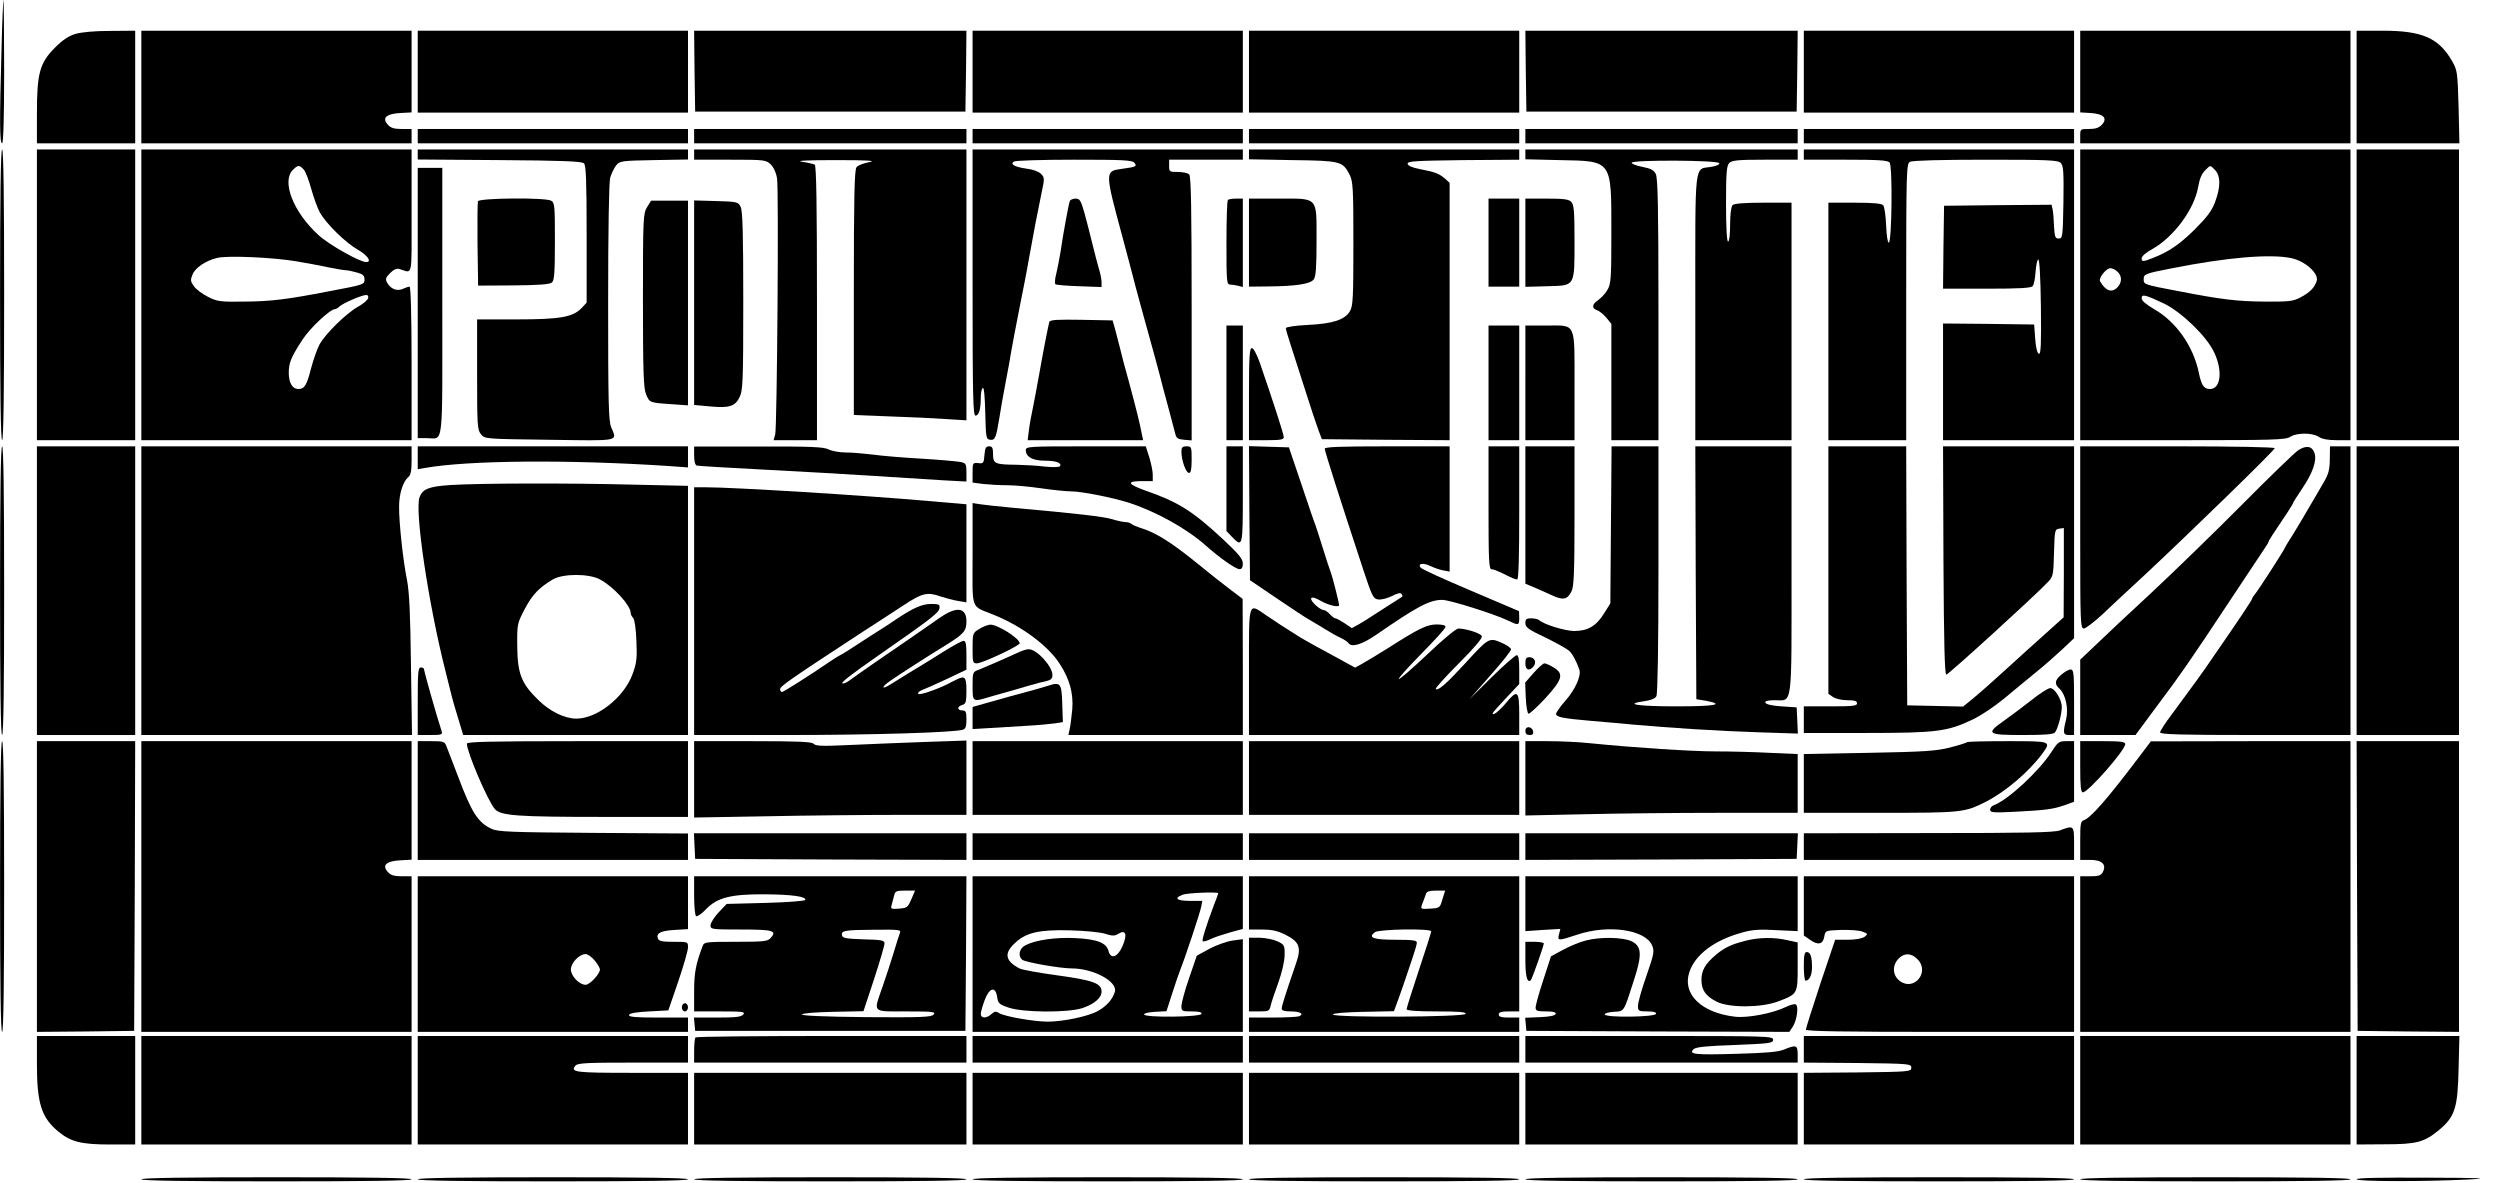
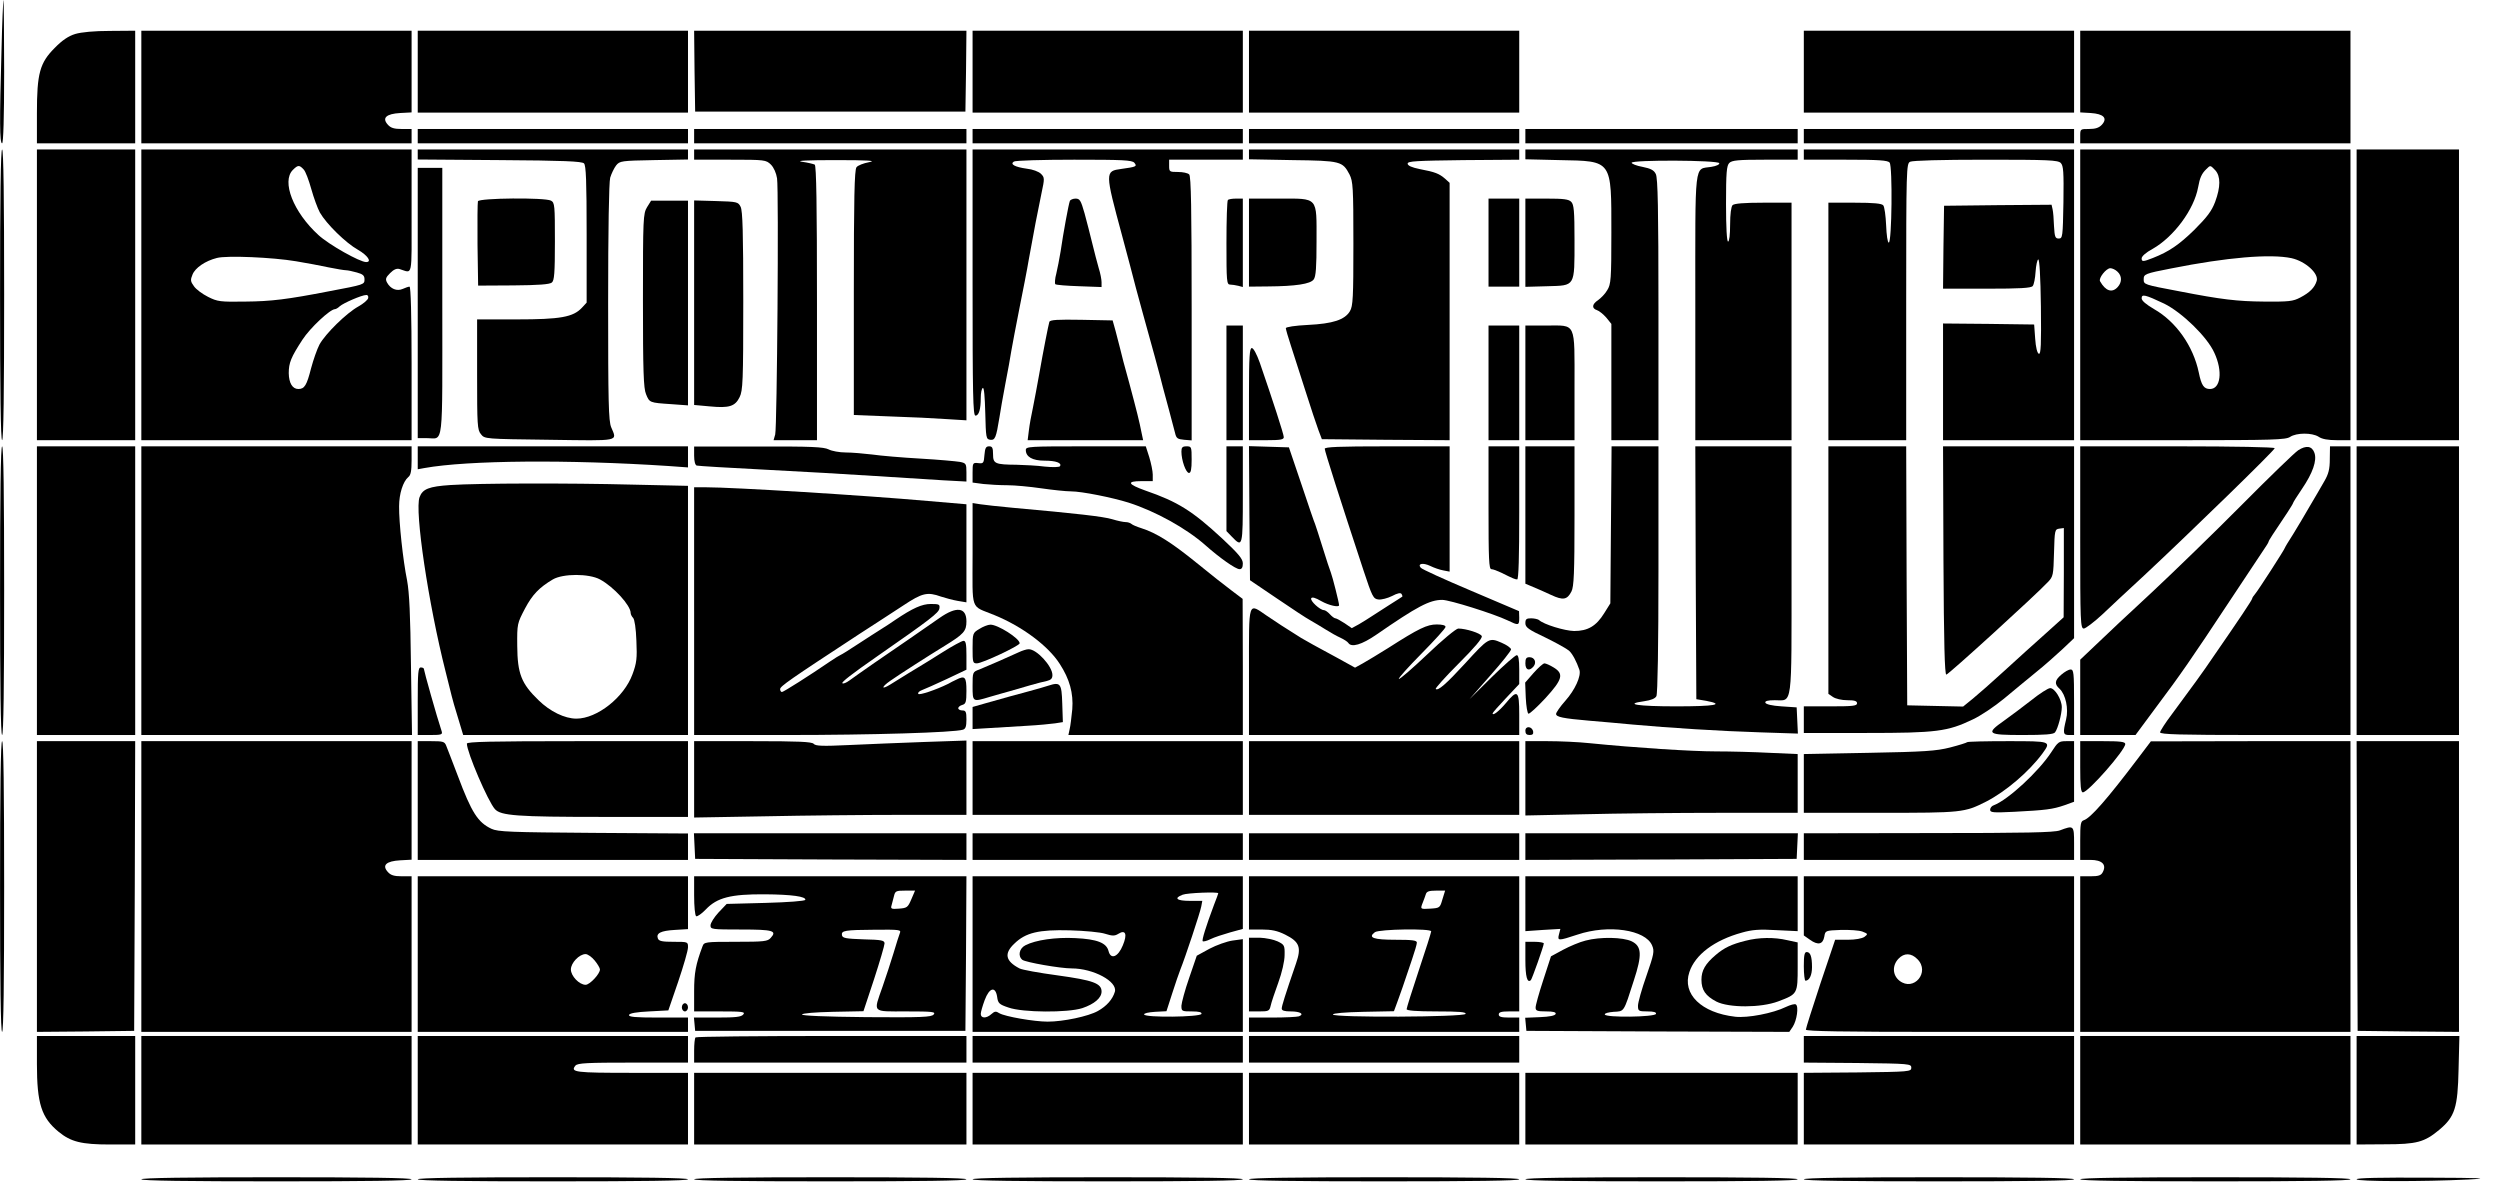
<svg xmlns="http://www.w3.org/2000/svg" version="1.0" width="322.80mm" height="152.80mm" viewBox="0 0 1221 578" preserveAspectRatio="xMidYMid meet">
  <g transform="translate(0,578) scale(0.1,-0.1)" fill="#000000" stroke="none">
    <path d="M7 5533 c-10 -347 -9 -453 3 -453 6 0 10 123 10 350 0 193 -2 350 -3 350 -2 0 -7 -111 -10 -247z" />
    <path d="M367 5614 c-33 -10 -64 -31 -100 -68 -73 -73 -87 -124 -87 -319 l0 -147 240 0 240 0 0 275 0 275 -122 -1 c-78 0 -141 -6 -171 -15z" />
    <path d="M690 5355 l0 -275 660 0 660 0 0 35 0 35 -48 0 c-37 0 -54 5 -68 21 -30 33 -8 53 60 57 l56 3 0 199 0 200 -660 0 -660 0 0 -275z" />
    <path d="M2040 5430 l0 -200 660 0 660 0 0 200 0 200 -660 0 -660 0 0 -200z" />
    <path d="M3392 5433 l3 -198 660 0 660 0 3 198 2 197 -665 0 -665 0 2 -197z" />
    <path d="M4750 5430 l0 -200 660 0 660 0 0 200 0 200 -660 0 -660 0 0 -200z" />
    <path d="M6100 5430 l0 -200 660 0 660 0 0 200 0 200 -660 0 -660 0 0 -200z" />
-     <path d="M7452 5433 l3 -198 660 0 660 0 3 198 2 197 -665 0 -665 0 2 -197z" />
    <path d="M8810 5430 l0 -200 660 0 660 0 0 200 0 200 -660 0 -660 0 0 -200z" />
    <path d="M10160 5431 l0 -200 51 -3 c63 -4 84 -25 55 -57 -14 -15 -31 -21 -63 -21 -43 0 -43 0 -43 -35 l0 -35 660 0 660 0 0 275 0 275 -660 0 -660 0 0 -199z" />
-     <path d="M11510 5355 l0 -275 251 0 251 0 -4 178 c-5 170 -6 179 -32 224 -65 113 -146 148 -339 148 l-127 0 0 -275z" />
    <path d="M2040 5115 l0 -35 660 0 660 0 0 35 0 35 -660 0 -660 0 0 -35z" />
    <path d="M3390 5115 l0 -35 665 0 665 0 0 35 0 35 -665 0 -665 0 0 -35z" />
    <path d="M4750 5115 l0 -35 660 0 660 0 0 35 0 35 -660 0 -660 0 0 -35z" />
    <path d="M6100 5115 l0 -35 660 0 660 0 0 35 0 35 -660 0 -660 0 0 -35z" />
    <path d="M7450 5115 l0 -35 665 0 665 0 0 35 0 35 -665 0 -665 0 0 -35z" />
    <path d="M8810 5115 l0 -35 660 0 660 0 0 35 0 35 -660 0 -660 0 0 -35z" />
    <path d="M0 4340 c0 -467 3 -710 10 -710 7 0 10 243 10 710 0 467 -3 710 -10 710 -7 0 -10 -243 -10 -710z" />
    <path d="M180 4340 l0 -710 240 0 240 0 0 710 0 710 -240 0 -240 0 0 -710z" />
    <path d="M690 4340 l0 -710 660 0 660 0 0 375 c0 231 -4 375 -10 375 -5 0 -20 -5 -33 -11 -29 -13 -60 0 -77 31 -9 17 -6 25 15 46 18 18 32 24 46 20 66 -20 59 -52 59 283 l0 301 -660 0 -660 0 0 -710z m793 612 c9 -9 25 -52 37 -95 12 -43 31 -95 42 -115 32 -56 127 -149 186 -182 47 -27 70 -60 40 -60 -31 0 -182 85 -233 132 -123 112 -181 262 -125 318 25 25 32 25 53 2z m-38 -448 c50 -8 122 -22 160 -30 39 -8 77 -14 85 -14 8 0 32 -5 53 -11 29 -8 37 -15 37 -33 0 -26 0 -26 -175 -59 -201 -39 -281 -49 -406 -50 -125 -2 -137 0 -183 23 -28 14 -59 37 -69 52 -17 23 -18 31 -7 57 13 33 63 67 119 81 48 13 274 3 386 -16z m353 -180 c-2 -9 -23 -27 -48 -41 -58 -32 -161 -133 -190 -186 -12 -23 -30 -75 -41 -116 -21 -83 -32 -101 -62 -101 -29 0 -46 29 -47 77 0 51 11 78 67 164 37 57 135 149 159 149 4 0 15 6 23 14 18 16 108 55 129 55 8 1 12 -6 10 -15z" />
    <path d="M2040 5025 l0 -24 400 -3 c311 -2 402 -6 412 -16 10 -10 13 -86 13 -347 l0 -333 -23 -25 c-43 -46 -105 -57 -318 -57 l-194 0 0 -269 c0 -247 1 -271 19 -292 18 -23 19 -23 335 -27 350 -5 330 -9 301 61 -13 31 -15 123 -15 609 0 358 4 587 10 610 6 20 19 47 29 60 18 22 25 23 185 26 l166 3 0 25 0 24 -660 0 -660 0 0 -25z" />
    <path d="M3390 5025 l0 -25 175 0 c172 0 176 -1 200 -24 14 -14 26 -41 30 -67 9 -62 0 -1218 -9 -1251 l-8 -28 106 0 106 0 0 669 c0 477 -3 672 -11 677 -6 3 -34 10 -63 14 -32 5 28 8 164 8 162 0 203 -3 165 -10 -27 -5 -56 -16 -62 -25 -10 -13 -13 -152 -13 -613 l0 -597 178 -7 c97 -3 221 -9 275 -13 l97 -6 0 661 0 662 -665 0 -665 0 0 -25z" />
    <path d="M4750 4400 c0 -547 2 -650 14 -650 17 0 26 31 26 87 0 23 4 45 10 48 6 4 10 -43 12 -122 3 -122 4 -128 24 -131 24 -3 29 10 45 108 4 30 18 105 29 165 12 61 25 133 29 160 5 28 22 120 39 205 17 85 39 196 47 245 23 128 44 238 62 323 15 70 15 75 -3 93 -11 11 -41 22 -69 25 -58 8 -84 22 -63 35 7 5 140 9 294 9 237 0 283 -2 294 -15 15 -18 9 -20 -63 -30 -81 -11 -81 -14 3 -325 17 -63 35 -131 40 -150 16 -65 38 -144 60 -225 35 -124 90 -326 99 -365 5 -19 19 -71 31 -115 12 -44 25 -93 29 -110 6 -26 12 -30 44 -33 l37 -3 0 643 c0 488 -3 647 -12 656 -7 7 -31 12 -55 12 -41 0 -43 1 -43 30 l0 30 180 0 180 0 0 25 0 25 -660 0 -660 0 0 -650z" />
    <path d="M6100 5026 l0 -24 213 -4 c236 -3 244 -6 278 -70 17 -34 19 -61 19 -339 0 -263 -2 -304 -17 -329 -25 -42 -83 -61 -205 -67 -62 -3 -108 -10 -108 -16 0 -5 11 -44 25 -86 13 -42 45 -141 71 -221 25 -80 54 -165 63 -190 l17 -45 312 -3 312 -2 0 628 0 629 -22 20 c-29 25 -49 33 -123 47 -40 8 -60 17 -60 27 0 12 42 14 273 17 l272 2 0 25 0 25 -660 0 -660 0 0 -24z" />
    <path d="M7450 5026 l0 -24 168 -4 c258 -5 252 3 252 -355 0 -228 -2 -251 -20 -280 -10 -18 -31 -39 -45 -49 -30 -20 -32 -40 -5 -49 10 -3 31 -20 45 -36 l25 -31 0 -284 0 -284 115 0 115 0 0 638 c0 491 -3 643 -13 662 -9 19 -25 27 -65 35 -29 5 -53 15 -53 20 1 15 423 13 428 -2 2 -6 -13 -14 -39 -18 -85 -14 -78 44 -78 -687 l0 -648 235 0 235 0 0 580 0 580 -138 0 c-94 0 -142 -4 -150 -12 -7 -7 -12 -44 -12 -95 0 -49 -4 -83 -10 -83 -6 0 -10 68 -10 184 0 154 3 187 16 200 13 13 43 16 175 16 l159 0 0 25 0 25 -665 0 -665 0 0 -24z" />
    <path d="M8810 5025 l0 -25 204 0 c161 0 206 -3 215 -14 15 -18 11 -391 -4 -391 -6 0 -11 37 -13 85 -2 46 -8 90 -14 97 -7 9 -46 13 -139 13 l-129 0 0 -580 0 -580 190 0 190 0 0 675 c0 656 1 675 19 685 13 6 148 10 370 10 307 0 352 -2 366 -16 13 -14 15 -42 13 -192 -3 -169 -4 -177 -23 -177 -17 0 -20 8 -23 60 -1 33 -4 70 -7 83 l-5 22 -263 -2 -262 -3 -3 -202 -2 -203 214 0 c162 0 216 3 224 13 6 7 12 38 14 70 2 31 8 58 13 60 6 1 11 -82 13 -231 2 -185 0 -233 -10 -230 -8 3 -15 31 -18 74 l-5 69 -222 3 -223 2 0 -285 0 -285 320 0 320 0 0 710 0 710 -660 0 -660 0 0 -25z" />
    <path d="M10160 4340 l0 -710 500 0 c441 0 504 2 525 16 32 21 107 21 139 1 17 -12 47 -17 91 -17 l65 0 0 710 0 710 -660 0 -660 0 0 -710z m660 608 c26 -29 26 -81 -1 -154 -17 -45 -39 -74 -103 -138 -73 -71 -122 -105 -201 -136 -48 -19 -55 -19 -55 -2 0 10 21 29 53 46 104 59 203 192 223 302 8 45 17 66 40 88 20 20 19 20 44 -6z m372 -429 c68 -15 134 -75 123 -111 -10 -33 -34 -57 -80 -81 -36 -19 -55 -21 -178 -20 -128 1 -207 10 -412 50 -175 33 -175 33 -175 59 0 25 6 28 135 53 271 54 484 72 587 50z m-850 -66 c22 -20 23 -51 1 -75 -27 -30 -59 -20 -86 28 -9 15 30 64 50 64 9 0 25 -7 35 -17z m228 -156 c87 -43 210 -162 245 -240 42 -90 31 -177 -21 -177 -30 0 -42 17 -55 81 -27 129 -111 248 -218 309 -39 23 -61 41 -61 53 0 22 17 18 110 -26z" />
    <path d="M11510 4340 l0 -710 250 0 250 0 0 710 0 710 -250 0 -250 0 0 -710z" />
    <path d="M2040 4300 l0 -660 44 0 c84 0 76 -66 76 666 l0 654 -60 0 -60 0 0 -660z" />
    <path d="M2334 4797 c-2 -7 -3 -102 -2 -212 l3 -200 172 1 c123 1 177 5 188 14 12 10 15 44 15 201 0 176 -1 189 -19 199 -30 16 -350 13 -357 -3z" />
    <path d="M5225 4798 c-6 -15 -32 -156 -45 -246 -6 -35 -15 -84 -21 -108 -7 -25 -8 -48 -5 -52 4 -4 57 -8 117 -10 l109 -4 0 24 c0 13 -6 44 -14 69 -7 24 -21 78 -31 119 -10 41 -27 108 -38 148 -18 63 -23 72 -44 72 -13 0 -26 -6 -28 -12z" />
    <path d="M5997 4803 c-4 -3 -7 -98 -7 -210 0 -187 1 -203 18 -203 9 0 27 -3 40 -6 l22 -6 0 216 0 216 -33 0 c-19 0 -37 -3 -40 -7z" />
    <path d="M6100 4595 l0 -215 93 1 c136 1 207 12 223 34 11 14 14 60 14 187 0 220 11 208 -185 208 l-145 0 0 -215z" />
    <path d="M7270 4595 l0 -215 75 0 75 0 0 215 0 215 -75 0 -75 0 0 -215z" />
    <path d="M7450 4595 l0 -216 107 3 c138 4 133 -5 133 225 0 143 -3 174 -16 187 -12 13 -38 16 -120 16 l-104 0 0 -215z" />
    <path d="M3160 4768 c-19 -32 -20 -52 -20 -456 0 -347 3 -429 15 -457 17 -42 17 -42 123 -49 l82 -6 0 500 0 500 -90 0 -90 0 -20 -32z" />
    <path d="M3390 4301 l0 -499 77 -7 c94 -9 123 0 145 45 16 32 18 76 18 470 0 330 -3 441 -13 460 -12 24 -17 25 -120 28 l-107 3 0 -500z" />
    <path d="M5125 4208 c-5 -17 -29 -138 -50 -258 -9 -52 -23 -124 -30 -160 -8 -36 -17 -86 -20 -112 l-6 -48 282 0 282 0 -7 33 c-11 57 -24 109 -61 247 -21 74 -41 151 -45 170 -5 19 -15 58 -22 85 l-14 50 -152 3 c-117 2 -153 0 -157 -10z" />
    <path d="M5990 3910 l0 -280 40 0 40 0 0 280 0 280 -40 0 -40 0 0 -280z" />
    <path d="M7270 3910 l0 -280 75 0 75 0 0 280 0 280 -75 0 -75 0 0 -280z" />
    <path d="M7450 3910 l0 -280 120 0 120 0 0 263 c0 319 10 297 -138 297 l-102 0 0 -280z" />
    <path d="M6100 3855 l0 -225 85 0 c70 0 85 3 85 15 0 14 -53 177 -117 363 -15 42 -31 72 -39 72 -11 0 -14 -41 -14 -225z" />
    <path d="M0 2895 c0 -463 3 -705 10 -705 7 0 10 242 10 705 0 463 -3 705 -10 705 -7 0 -10 -242 -10 -705z" />
    <path d="M180 2895 l0 -705 240 0 240 0 0 705 0 705 -240 0 -240 0 0 -705z" />
    <path d="M690 2895 l0 -705 661 0 661 0 -5 338 c-3 251 -8 357 -19 417 -20 98 -40 285 -39 362 0 61 19 121 45 143 12 9 16 31 16 81 l0 69 -660 0 -660 0 0 -705z" />
    <path d="M2040 3544 l0 -56 33 6 c211 38 704 42 1190 10 l97 -7 0 52 0 51 -660 0 -660 0 0 -56z" />
    <path d="M3390 3554 c0 -27 5 -46 13 -48 6 -2 156 -11 332 -20 176 -9 419 -23 540 -31 121 -8 271 -17 333 -21 l112 -6 0 45 c0 42 -2 45 -32 51 -18 3 -104 11 -192 16 -89 5 -195 14 -236 20 -41 5 -100 10 -130 10 -30 0 -68 7 -83 15 -24 12 -85 15 -343 14 l-314 0 0 -45z" />
    <path d="M4808 3558 c-3 -40 -5 -43 -30 -40 -27 3 -28 1 -28 -46 l0 -49 53 -7 c28 -3 81 -6 117 -6 36 0 110 -7 165 -15 55 -8 121 -15 146 -15 52 0 201 -30 281 -55 131 -42 281 -125 374 -207 71 -63 149 -118 168 -118 11 0 16 9 16 28 0 22 -20 46 -100 121 -147 136 -217 180 -376 235 -87 31 -93 46 -20 46 l56 0 0 32 c0 17 -8 55 -17 85 l-17 53 -293 0 c-278 0 -293 -1 -293 -18 0 -33 32 -52 91 -52 56 0 86 -11 76 -27 -3 -5 -34 -6 -74 -2 -37 5 -99 8 -138 9 -105 1 -115 5 -115 51 0 32 -4 39 -19 39 -16 0 -20 -8 -23 -42z" />
    <path d="M5770 3574 c0 -42 22 -104 37 -104 9 0 13 17 13 65 0 63 -1 65 -25 65 -20 0 -25 -5 -25 -26z" />
    <path d="M5990 3393 l0 -207 27 -28 c52 -54 53 -49 53 207 l0 235 -40 0 -40 0 0 -207z" />
    <path d="M6102 3273 l3 -327 130 -88 c72 -49 146 -98 165 -108 19 -11 53 -31 75 -45 22 -14 54 -32 72 -40 17 -8 34 -19 38 -25 15 -24 66 -9 137 40 200 138 260 170 322 170 36 0 252 -68 319 -100 54 -26 57 -26 57 13 l-1 32 -235 100 c-130 55 -240 105 -245 112 -17 20 10 26 46 9 18 -9 47 -19 64 -22 l31 -6 0 306 0 306 -305 0 c-237 0 -305 -3 -305 -12 0 -12 75 -247 189 -593 43 -130 48 -140 73 -143 14 -2 45 6 67 17 26 14 42 17 46 10 4 -6 5 -12 4 -13 -2 -2 -31 -20 -64 -41 -33 -21 -72 -46 -87 -56 -15 -10 -42 -27 -61 -38 l-35 -19 -35 24 c-20 13 -40 24 -45 24 -5 0 -17 9 -27 20 -10 11 -23 20 -29 20 -19 0 -69 46 -62 58 4 7 20 3 49 -14 37 -21 87 -32 87 -20 0 12 -32 139 -40 159 -5 12 -23 67 -40 122 -17 55 -34 107 -37 115 -4 8 -34 96 -67 195 l-61 180 -98 3 -97 3 2 -328z" />
    <path d="M7270 3300 c0 -252 2 -300 14 -300 8 0 29 -8 48 -17 58 -29 68 -33 78 -33 7 0 10 112 10 325 l0 325 -75 0 -75 0 0 -300z" />
    <path d="M7450 3264 l0 -335 38 -16 c20 -8 60 -26 88 -39 58 -27 78 -24 99 17 12 23 15 89 15 369 l0 340 -120 0 -120 0 0 -336z" />
    <path d="M7868 3217 l-3 -384 -30 -48 c-39 -63 -80 -87 -147 -87 -46 1 -149 32 -172 54 -6 4 -23 8 -38 8 -23 0 -28 -4 -28 -24 0 -20 15 -31 98 -70 53 -26 105 -55 115 -64 17 -15 37 -53 51 -94 9 -30 -21 -97 -69 -151 -25 -28 -45 -57 -45 -64 0 -15 34 -22 161 -33 57 -5 154 -13 214 -19 177 -16 426 -32 623 -38 l183 -6 -3 64 -3 64 -74 5 c-47 3 -76 10 -79 18 -2 8 11 12 46 12 88 0 82 -49 82 636 l0 604 -235 0 -235 0 2 -617 3 -618 48 -8 c94 -18 43 -27 -147 -27 -189 0 -258 11 -156 25 34 5 54 13 60 25 6 12 10 245 10 619 l0 601 -115 0 -114 0 -3 -383z" />
    <path d="M8930 2996 l0 -605 22 -15 c13 -9 43 -16 70 -16 36 0 48 -4 48 -15 0 -13 -21 -15 -130 -15 l-130 0 0 -65 0 -65 306 0 c342 0 396 7 519 66 39 18 107 64 152 101 45 38 115 95 155 128 40 32 99 84 131 114 l57 54 0 469 0 468 -320 0 -320 0 2 -557 c2 -404 6 -558 14 -558 10 0 433 385 496 452 26 27 27 34 30 143 3 111 4 115 26 118 l22 3 0 -218 -1 -218 -92 -83 c-51 -45 -139 -125 -197 -178 -58 -53 -127 -114 -154 -136 l-48 -39 -137 3 -136 3 -3 633 -2 632 -190 0 -190 0 0 -604z" />
    <path d="M10160 3155 c0 -417 1 -445 18 -445 9 1 49 31 89 68 39 37 131 123 205 191 229 214 638 612 638 622 0 5 -195 9 -475 9 l-475 0 0 -445z" />
    <path d="M11225 3581 c-16 -10 -140 -130 -275 -266 -135 -136 -333 -328 -440 -428 -107 -99 -230 -214 -272 -255 l-78 -74 0 -184 0 -184 135 0 135 0 100 135 c118 157 174 238 357 515 75 113 149 224 164 247 16 23 29 44 29 47 0 5 20 36 92 143 15 23 28 44 28 47 0 2 19 33 43 68 53 78 74 139 61 176 -12 34 -40 38 -79 13z" />
    <path d="M11379 3538 c0 -49 -6 -73 -27 -109 -15 -26 -46 -80 -70 -120 -23 -41 -61 -103 -82 -138 -22 -34 -40 -64 -40 -66 0 -6 -131 -209 -145 -225 -8 -9 -15 -20 -15 -23 0 -7 -61 -98 -193 -289 -47 -70 -100 -142 -199 -276 -32 -42 -58 -83 -58 -89 0 -10 100 -13 465 -13 l465 0 0 705 0 705 -50 0 -50 0 -1 -62z" />
    <path d="M11510 2895 l0 -705 250 0 250 0 0 705 0 705 -250 0 -250 0 0 -705z" />
    <path d="M2200 3411 c-105 -7 -136 -19 -151 -59 -25 -65 43 -521 127 -852 13 -52 26 -106 30 -120 3 -14 17 -62 31 -107 l25 -83 549 0 549 0 0 608 0 609 -272 6 c-311 8 -749 7 -888 -2z m730 -461 c67 -36 150 -127 150 -164 0 -6 5 -17 12 -24 7 -7 14 -52 16 -112 4 -86 1 -109 -19 -163 -41 -113 -173 -217 -274 -217 -57 0 -129 35 -185 90 -84 81 -103 130 -104 265 -1 109 0 110 38 183 36 68 70 103 136 142 50 29 176 29 230 0z" />
    <path d="M3390 2795 l0 -605 453 0 c413 0 816 12 860 26 13 4 17 16 17 50 0 37 -3 44 -20 44 -11 0 -20 5 -20 11 0 6 9 13 20 16 17 5 20 14 20 69 0 68 -7 76 -50 54 -11 -5 -29 -14 -39 -20 -61 -30 -142 -57 -146 -49 -4 5 4 13 17 18 13 5 68 29 121 54 l97 46 0 70 c0 55 -3 71 -14 71 -8 0 -54 -25 -103 -56 -48 -30 -97 -61 -108 -67 -19 -11 -87 -53 -148 -91 -44 -27 -43 -12 0 18 41 29 189 124 266 171 94 58 107 72 107 120 0 69 -48 75 -131 17 -80 -56 -212 -147 -319 -220 -52 -36 -107 -75 -122 -86 -15 -11 -30 -17 -34 -13 -5 5 43 43 171 132 259 180 300 212 303 233 3 20 -1 22 -42 22 -43 0 -88 -20 -174 -78 -15 -11 -45 -30 -67 -44 -22 -14 -74 -47 -115 -74 -41 -27 -79 -51 -85 -53 -5 -2 -28 -16 -50 -31 -102 -70 -229 -150 -236 -150 -5 0 -9 7 -9 14 0 14 46 46 385 268 72 46 169 110 217 141 92 61 117 67 184 43 22 -7 58 -17 82 -21 l42 -7 0 240 0 239 -187 16 c-317 28 -953 67 -1086 67 l-57 0 0 -605z" />
    <path d="M4750 3073 c0 -285 -13 -248 106 -297 137 -56 264 -151 320 -239 48 -74 67 -143 61 -221 -4 -39 -9 -83 -13 -98 l-6 -28 426 0 426 0 0 333 -1 332 -53 40 c-30 22 -107 83 -172 136 -121 98 -196 146 -269 169 -22 7 -44 16 -49 21 -6 5 -18 9 -29 9 -10 0 -39 6 -65 14 -43 13 -174 28 -487 56 -66 6 -137 14 -157 17 l-38 6 0 -250z" />
    <path d="M6100 2500 l0 -310 660 0 660 0 0 100 c0 118 -8 125 -66 55 -34 -40 -64 -63 -64 -49 0 3 29 36 65 74 l65 69 0 71 c0 49 -4 70 -12 70 -7 0 -62 -48 -122 -107 l-109 -108 101 115 c56 63 102 121 102 128 0 7 -21 22 -47 33 -60 26 -63 24 -178 -102 -92 -100 -132 -135 -143 -124 -3 3 47 59 112 124 77 77 117 124 113 134 -5 14 -77 37 -115 37 -10 0 -78 -56 -151 -126 -73 -69 -135 -123 -139 -120 -3 4 47 59 111 124 64 65 117 123 117 130 0 8 -16 12 -43 12 -47 0 -87 -19 -237 -115 -47 -29 -102 -63 -124 -75 l-38 -21 -87 48 c-47 26 -99 54 -116 63 -16 9 -43 24 -60 34 -88 55 -115 73 -167 108 -94 64 -88 82 -88 -272z" />
    <path d="M4783 2708 c-32 -19 -33 -21 -33 -94 0 -69 1 -74 21 -74 26 0 209 86 209 98 0 24 -108 92 -143 91 -12 0 -37 -10 -54 -21z" />
    <path d="M4975 2594 c-45 -21 -155 -69 -192 -84 -33 -12 -33 -13 -33 -81 0 -79 0 -78 83 -53 29 8 75 22 102 29 28 8 73 21 100 29 28 8 62 17 78 20 20 5 27 12 27 29 0 43 -78 128 -117 126 -10 0 -31 -7 -48 -15z" />
    <path d="M7450 2540 c0 -33 19 -40 40 -15 16 20 5 45 -20 45 -16 0 -20 -7 -20 -30z" />
    <path d="M7490 2493 l-41 -47 3 -75 c2 -41 8 -75 13 -77 6 -1 43 33 83 76 84 92 91 119 40 150 -18 11 -38 20 -45 20 -6 0 -30 -21 -53 -47z" />
    <path d="M2040 2355 l0 -165 61 0 c54 0 61 2 56 18 -24 72 -86 293 -87 305 0 4 -7 7 -15 7 -13 0 -15 -25 -15 -165z" />
    <path d="M10068 2485 c-33 -28 -35 -46 -9 -69 30 -28 45 -98 32 -150 -16 -66 -15 -76 14 -76 l25 0 0 160 c0 146 -2 160 -17 160 -10 0 -30 -12 -45 -25z" />
    <path d="M5120 2431 c-14 -5 -54 -16 -90 -26 -68 -18 -114 -31 -217 -60 l-63 -18 0 -54 0 -54 83 5 c45 3 127 8 182 11 55 3 117 9 138 12 l38 6 -3 91 c-3 99 -9 106 -68 87z" />
    <path d="M9920 2359 c-41 -32 -101 -77 -132 -99 -91 -64 -83 -70 91 -70 107 0 151 3 158 13 14 18 33 90 33 123 0 38 -35 94 -57 93 -10 0 -52 -27 -93 -60z" />
    <path d="M7450 2211 c0 -15 6 -21 21 -21 14 0 19 5 17 17 -5 26 -38 29 -38 4z" />
    <path d="M0 1450 c0 -467 3 -710 10 -710 7 0 10 243 10 710 0 467 -3 710 -10 710 -7 0 -10 -243 -10 -710z" />
    <path d="M180 1450 l0 -710 238 2 237 3 3 708 2 707 -240 0 -240 0 0 -710z" />
    <path d="M690 1450 l0 -710 660 0 660 0 0 380 0 380 -48 0 c-37 0 -54 5 -68 21 -30 33 -8 53 60 57 l56 3 0 289 0 290 -660 0 -660 0 0 -710z" />
    <path d="M2040 1870 l0 -290 660 0 660 0 0 64 0 65 -462 3 c-404 3 -467 5 -498 20 -66 31 -97 79 -164 258 -26 69 -52 135 -57 148 -8 20 -15 22 -74 22 l-65 0 0 -290z" />
    <path d="M2280 2148 c0 -42 103 -282 137 -320 29 -32 106 -38 528 -38 l415 0 0 185 0 185 -540 0 c-425 0 -540 -3 -540 -12z" />
    <path d="M3390 1973 l0 -186 347 6 c190 4 490 7 665 7 l318 0 0 181 0 182 -207 -7 c-115 -4 -280 -11 -368 -15 -127 -6 -162 -5 -171 6 -9 10 -73 13 -298 13 l-286 0 0 -187z" />
    <path d="M4750 1980 l0 -180 660 0 660 0 0 180 0 180 -660 0 -660 0 0 -180z" />
    <path d="M6100 1980 l0 -180 660 0 660 0 0 180 0 180 -660 0 -660 0 0 -180z" />
    <path d="M7450 1978 l0 -181 287 6 c157 4 457 7 665 7 l378 0 0 143 0 144 -137 6 c-75 4 -193 7 -262 7 -119 0 -397 18 -616 40 -55 6 -148 10 -207 10 l-108 0 0 -182z" />
    <path d="M9608 2155 c-3 -3 -41 -15 -84 -26 -67 -17 -125 -21 -396 -26 l-318 -6 0 -143 0 -144 373 0 c401 0 411 1 518 55 95 49 207 144 274 234 44 61 45 61 -168 61 -107 0 -196 -2 -199 -5z" />
    <path d="M10020 2108 c-62 -96 -213 -235 -282 -261 -10 -3 -18 -13 -18 -22 0 -14 15 -15 118 -10 153 8 187 12 245 32 l47 17 0 148 0 148 -38 0 c-36 0 -41 -4 -72 -52z" />
    <path d="M10160 2035 c0 -95 3 -125 13 -125 26 0 207 206 207 236 0 11 -24 14 -110 14 l-110 0 0 -125z" />
    <path d="M10443 2077 c-152 -201 -232 -292 -265 -303 -16 -5 -18 -18 -18 -100 l0 -94 50 0 c57 0 80 -23 60 -60 -8 -16 -21 -20 -60 -20 l-50 0 0 -380 0 -380 660 0 660 0 0 710 0 710 -487 0 -488 -1 -62 -82z" />
    <path d="M11512 1453 l3 -708 248 -3 247 -2 0 710 0 710 -250 0 -250 0 2 -707z" />
    <path d="M10060 1724 c-28 -10 -164 -13 -642 -13 l-608 -1 0 -65 0 -65 660 0 660 0 0 80 c0 89 -1 90 -70 64z" />
    <path d="M3392 1648 l3 -63 663 -3 662 -2 0 65 0 65 -665 0 -666 0 3 -62z" />
    <path d="M4750 1645 l0 -65 660 0 660 0 0 65 0 65 -660 0 -660 0 0 -65z" />
    <path d="M6100 1645 l0 -65 660 0 660 0 0 65 0 65 -660 0 -660 0 0 -65z" />
    <path d="M7450 1645 l0 -65 663 2 662 3 3 63 3 62 -666 0 -665 0 0 -65z" />
    <path d="M2040 1120 l0 -380 660 0 660 0 0 35 0 35 -146 0 c-112 0 -145 3 -142 13 3 8 36 14 98 17 l94 5 48 140 c26 77 48 152 48 168 0 27 0 27 -70 27 -55 0 -72 3 -77 16 -10 26 14 38 82 42 l65 4 0 129 0 129 -660 0 -660 0 0 -380z m864 -31 c14 -17 26 -37 26 -44 0 -22 -50 -75 -70 -75 -31 0 -72 43 -72 75 0 32 41 75 72 75 10 0 30 -14 44 -31z" />
    <path d="M3390 1406 c0 -52 4 -98 10 -101 5 -3 27 12 47 33 55 58 122 75 288 74 133 -1 202 -11 198 -27 -2 -6 -85 -12 -194 -15 l-190 -5 -40 -42 c-21 -23 -39 -51 -39 -63 0 -19 6 -20 149 -20 157 0 177 -6 145 -41 -15 -17 -31 -19 -171 -19 -150 0 -154 -1 -162 -22 -33 -88 -41 -130 -41 -220 l0 -98 126 0 c111 0 125 -2 114 -15 -10 -12 -37 -15 -127 -15 l-114 0 3 -32 3 -33 660 0 660 0 3 378 2 377 -665 0 -665 0 0 -94z m1061 -18 c-17 -40 -21 -43 -60 -46 -37 -3 -42 -1 -37 15 3 10 8 30 12 46 6 25 10 27 55 27 l48 0 -18 -42z m-56 -165 c-4 -10 -18 -54 -31 -98 -13 -44 -38 -118 -54 -165 -45 -129 -54 -120 116 -120 130 0 145 -2 134 -15 -11 -13 -57 -15 -329 -13 -204 2 -315 7 -314 13 2 6 63 11 151 13 l149 3 52 157 c28 86 51 165 51 174 0 15 -14 18 -102 20 -87 3 -103 6 -106 20 -4 23 13 26 162 27 118 1 128 0 121 -16z" />
    <path d="M4750 1120 l0 -380 660 0 660 0 0 226 0 227 -51 -7 c-27 -4 -78 -22 -112 -40 l-62 -34 -37 -108 c-21 -60 -37 -121 -38 -136 0 -27 2 -28 51 -28 36 0 49 -4 47 -12 -6 -16 -277 -19 -280 -3 -2 6 22 11 53 13 l56 3 28 87 c15 48 34 101 40 117 22 54 97 279 102 308 l5 27 -61 0 c-64 0 -80 13 -35 30 22 9 174 15 174 7 0 -1 -9 -27 -21 -57 -39 -104 -60 -172 -55 -177 3 -3 20 1 38 10 18 9 61 23 96 33 l62 17 0 129 0 128 -660 0 -660 0 0 -380z m648 99 c35 -11 46 -11 64 0 35 22 45 -1 22 -56 -23 -57 -59 -72 -70 -28 -10 40 -56 58 -162 63 -96 5 -194 -9 -244 -35 -30 -15 -38 -52 -15 -71 15 -12 185 -42 241 -42 106 0 225 -64 211 -114 -11 -37 -40 -70 -83 -94 -46 -26 -169 -52 -245 -52 -67 0 -209 25 -236 41 -17 11 -23 10 -39 -4 -24 -22 -52 -22 -52 1 0 9 9 40 19 67 23 62 53 69 61 16 4 -31 10 -37 55 -52 69 -25 290 -26 361 -3 59 20 94 50 94 81 0 40 -41 55 -215 79 -89 12 -173 27 -186 34 -69 36 -76 73 -25 121 55 54 120 69 271 65 72 -2 149 -9 173 -17z" />
    <path d="M6100 1370 l0 -130 63 0 c47 0 76 -6 114 -25 70 -35 80 -62 53 -140 -55 -160 -70 -209 -70 -221 0 -10 13 -14 44 -14 46 0 68 -13 40 -24 -9 -3 -67 -6 -130 -6 l-114 0 0 -35 0 -35 660 0 660 0 0 35 0 35 -50 0 c-38 0 -50 4 -50 15 0 11 12 15 50 15 l50 0 0 330 0 330 -660 0 -660 0 0 -130z m945 18 c-12 -42 -13 -43 -59 -46 -50 -3 -50 -3 -37 30 5 13 12 31 15 41 4 13 16 17 50 17 l44 0 -13 -42z m-55 -157 c0 -5 -27 -91 -60 -189 -33 -99 -60 -185 -60 -191 0 -7 47 -11 146 -11 112 0 145 -3 142 -12 -6 -16 -648 -19 -648 -3 0 6 58 11 149 13 l149 3 10 27 c6 15 20 56 33 92 12 36 32 96 45 133 13 38 24 75 24 83 0 11 -21 14 -104 14 -108 0 -137 10 -101 37 22 15 275 19 275 4z" />
    <path d="M7450 1366 l0 -134 86 6 85 5 -7 -27 c-8 -32 -4 -32 90 -1 152 51 333 24 365 -53 12 -28 9 -42 -28 -149 -23 -65 -41 -130 -41 -145 0 -26 3 -28 46 -28 32 0 44 -4 42 -12 -6 -16 -247 -19 -250 -3 -2 6 18 11 43 13 53 3 48 -5 99 154 41 125 38 166 -10 190 -43 21 -155 23 -226 4 -29 -7 -78 -28 -110 -45 l-59 -32 -38 -117 c-21 -64 -38 -125 -37 -134 0 -15 9 -18 51 -18 36 0 49 -4 47 -12 -3 -9 -30 -14 -77 -16 l-72 -3 3 -32 3 -32 642 -3 642 -2 17 25 c20 31 30 100 15 109 -5 4 -27 -2 -48 -12 -63 -31 -187 -55 -248 -48 -166 19 -260 111 -224 218 28 85 122 156 257 193 49 14 86 17 167 12 l105 -5 0 134 0 134 -665 0 -665 0 0 -134z" />
    <path d="M8810 1356 l0 -145 30 -21 c39 -28 63 -23 70 15 5 30 5 30 81 33 42 1 89 -2 105 -8 28 -11 28 -12 10 -26 -12 -8 -44 -14 -81 -14 l-62 0 -72 -214 c-39 -118 -71 -219 -71 -225 0 -8 185 -11 655 -11 l655 0 0 380 0 380 -660 0 -660 0 0 -144z m555 -261 c63 -63 -18 -160 -88 -105 -34 27 -36 74 -5 107 28 30 63 29 93 -2z" />
    <path d="M6100 1020 l0 -180 50 0 c46 0 50 2 56 28 3 15 20 65 37 112 18 49 31 106 31 135 1 47 -1 51 -34 67 -19 9 -59 17 -87 18 l-53 0 0 -180z" />
    <path d="M8525 1185 c-68 -17 -104 -34 -145 -69 -51 -43 -70 -76 -70 -121 0 -51 20 -79 73 -107 61 -31 217 -31 302 1 95 36 95 36 95 171 l0 117 -51 11 c-63 15 -139 14 -204 -3z" />
    <path d="M7450 1091 c0 -81 9 -115 27 -98 6 7 63 167 63 179 0 4 -20 8 -45 8 l-45 0 0 -89z" />
    <path d="M8810 1060 c0 -38 4 -70 8 -70 19 0 32 27 32 66 0 52 -8 74 -26 74 -11 0 -14 -17 -14 -70z" />
    <path d="M3330 860 c0 -11 7 -20 15 -20 8 0 15 9 15 20 0 11 -7 20 -15 20 -8 0 -15 -9 -15 -20z" />
    <path d="M180 584 c0 -194 22 -263 106 -332 60 -49 111 -62 251 -62 l123 0 0 265 0 265 -240 0 -240 0 0 -136z" />
    <path d="M690 455 l0 -265 660 0 660 0 0 265 0 265 -660 0 -660 0 0 -265z" />
    <path d="M2040 455 l0 -265 660 0 660 0 0 175 0 175 -274 0 c-277 0 -302 3 -276 35 10 13 58 15 281 15 l269 0 0 65 0 65 -660 0 -660 0 0 -265z" />
    <path d="M3397 713 c-4 -3 -7 -33 -7 -65 l0 -58 665 0 665 0 0 65 0 65 -658 0 c-362 0 -662 -3 -665 -7z" />
    <path d="M4750 655 l0 -65 660 0 660 0 0 65 0 65 -660 0 -660 0 0 -65z" />
    <path d="M6100 655 l0 -65 660 0 660 0 0 65 0 65 -660 0 -660 0 0 -65z" />
-     <path d="M7450 655 l0 -65 665 0 665 0 0 40 c0 46 -8 48 -66 24 -28 -12 -87 -17 -230 -21 -204 -6 -238 -3 -213 22 11 11 59 16 202 21 173 7 187 9 187 26 0 17 -24 18 -605 18 l-605 0 0 -65z" />
    <path d="M8810 655 l0 -65 263 -2 c254 -3 262 -4 262 -23 0 -19 -8 -20 -262 -23 l-263 -2 0 -175 0 -175 660 0 660 0 0 265 0 265 -660 0 -660 0 0 -65z" />
    <path d="M10160 455 l0 -265 660 0 660 0 0 265 0 265 -660 0 -660 0 0 -265z" />
    <path d="M11510 455 l0 -265 138 1 c155 0 193 10 266 71 76 64 90 107 94 296 l4 162 -251 0 -251 0 0 -265z" />
    <path d="M3390 365 l0 -175 665 0 665 0 0 175 0 175 -665 0 -665 0 0 -175z" />
    <path d="M4750 365 l0 -175 660 0 660 0 0 175 0 175 -660 0 -660 0 0 -175z" />
    <path d="M6100 365 l0 -175 660 0 660 0 0 175 0 175 -660 0 -660 0 0 -175z" />
    <path d="M7450 365 l0 -175 665 0 665 0 0 175 0 175 -665 0 -665 0 0 -175z" />
    <path d="M690 20 c0 -7 227 -10 660 -10 433 0 660 3 660 10 0 7 -227 10 -660 10 -433 0 -660 -3 -660 -10z" />
    <path d="M2040 20 c0 -7 227 -10 660 -10 433 0 660 3 660 10 0 7 -227 10 -660 10 -433 0 -660 -3 -660 -10z" />
    <path d="M3390 20 c0 -7 228 -10 665 -10 437 0 665 3 665 10 0 7 -228 10 -665 10 -437 0 -665 -3 -665 -10z" />
    <path d="M4750 20 c0 -7 227 -10 660 -10 433 0 660 3 660 10 0 7 -227 10 -660 10 -433 0 -660 -3 -660 -10z" />
    <path d="M6100 20 c0 -7 227 -10 660 -10 433 0 660 3 660 10 0 7 -227 10 -660 10 -433 0 -660 -3 -660 -10z" />
    <path d="M7450 20 c0 -7 228 -10 665 -10 437 0 665 3 665 10 0 7 -228 10 -665 10 -437 0 -665 -3 -665 -10z" />
    <path d="M8810 20 c0 -7 227 -10 660 -10 433 0 660 3 660 10 0 7 -227 10 -660 10 -433 0 -660 -3 -660 -10z" />
    <path d="M10160 20 c0 -7 227 -10 660 -10 433 0 660 3 660 10 0 7 -227 10 -660 10 -433 0 -660 -3 -660 -10z" />
    <path d="M11510 20 c0 -11 323 -12 545 -1 112 6 73 8 -202 9 -223 1 -343 -1 -343 -8z" />
  </g>
</svg>